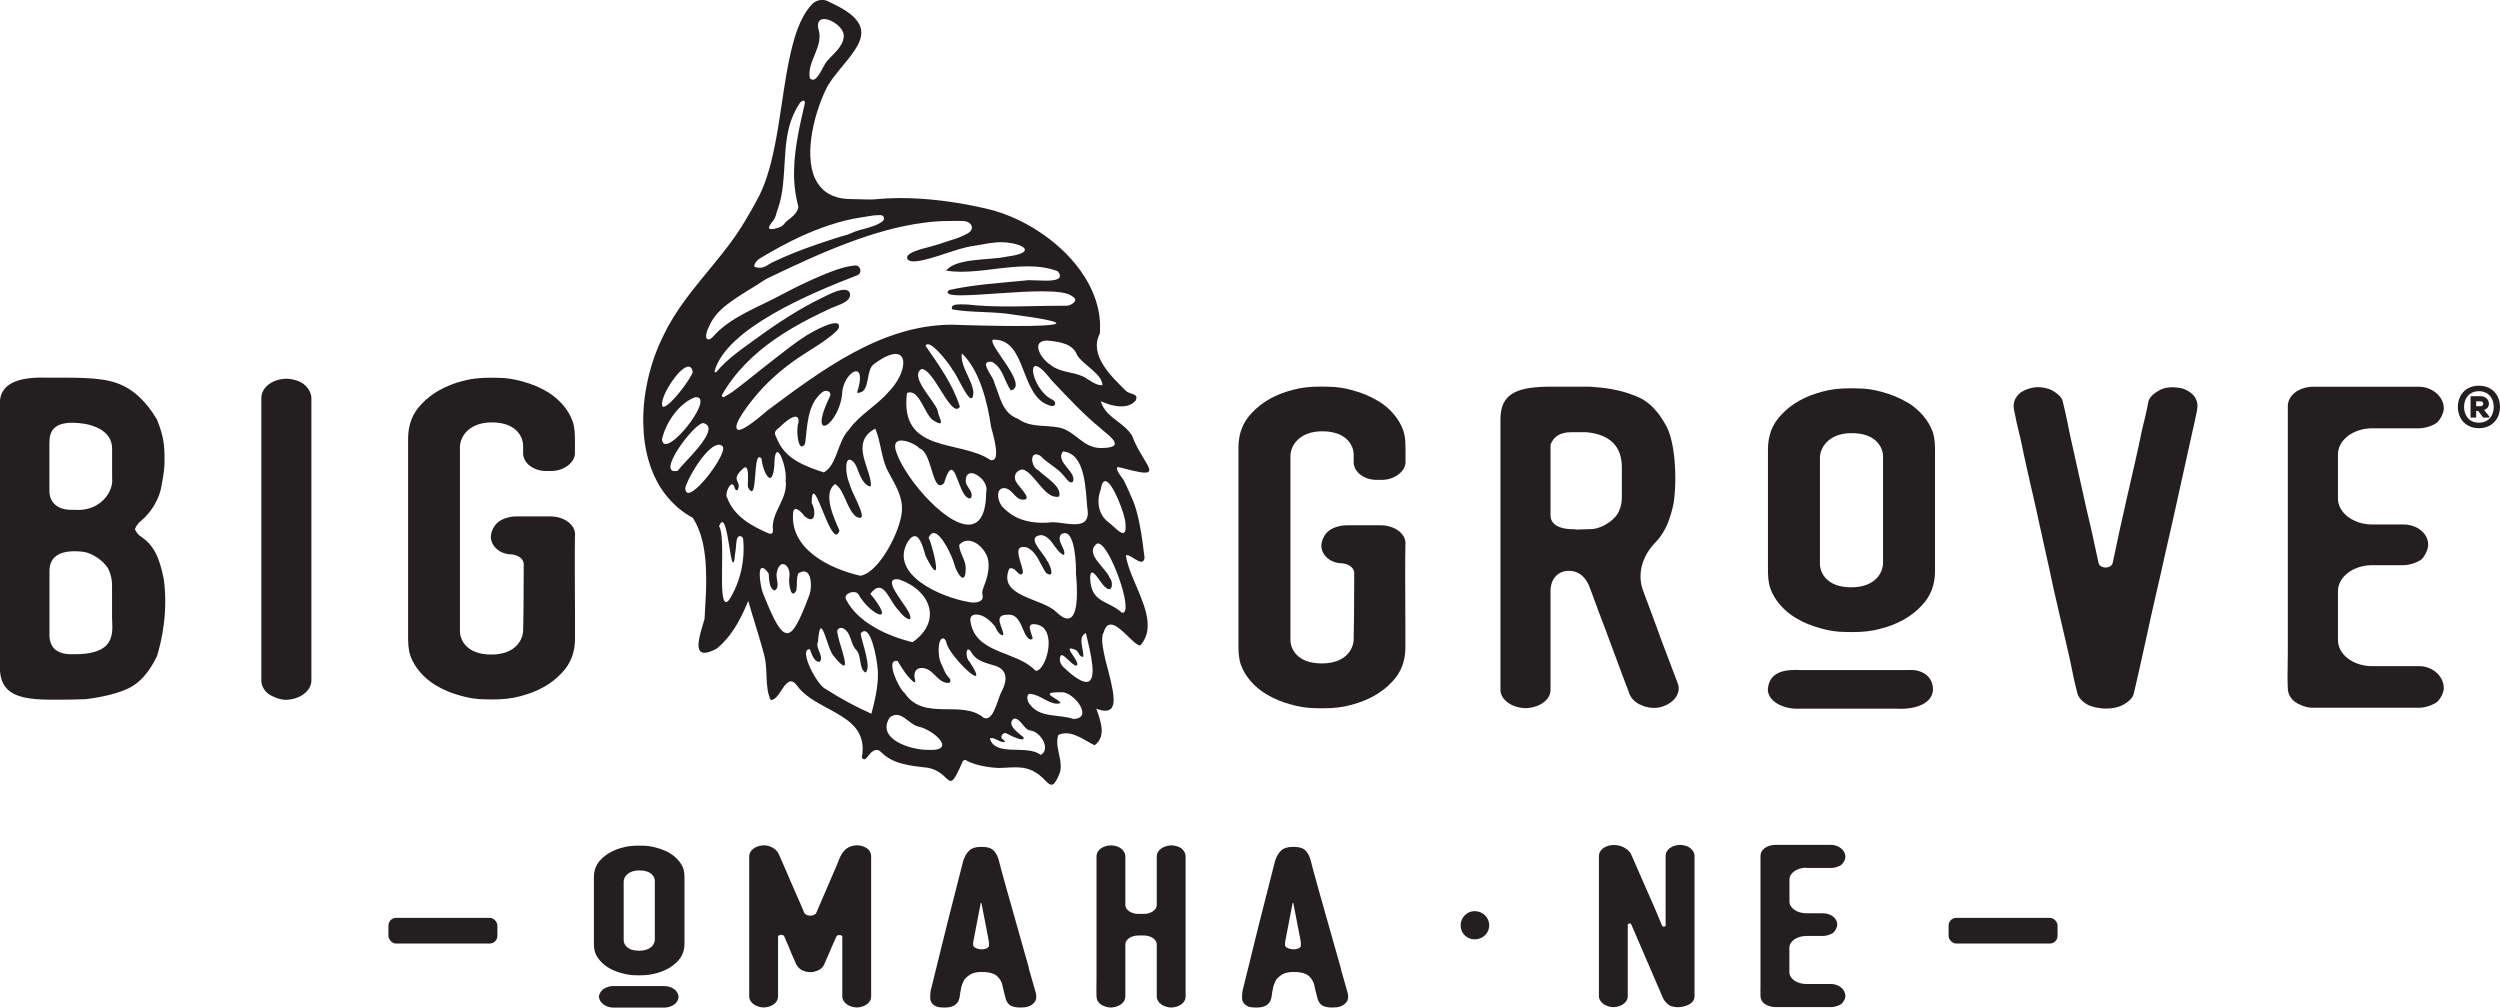
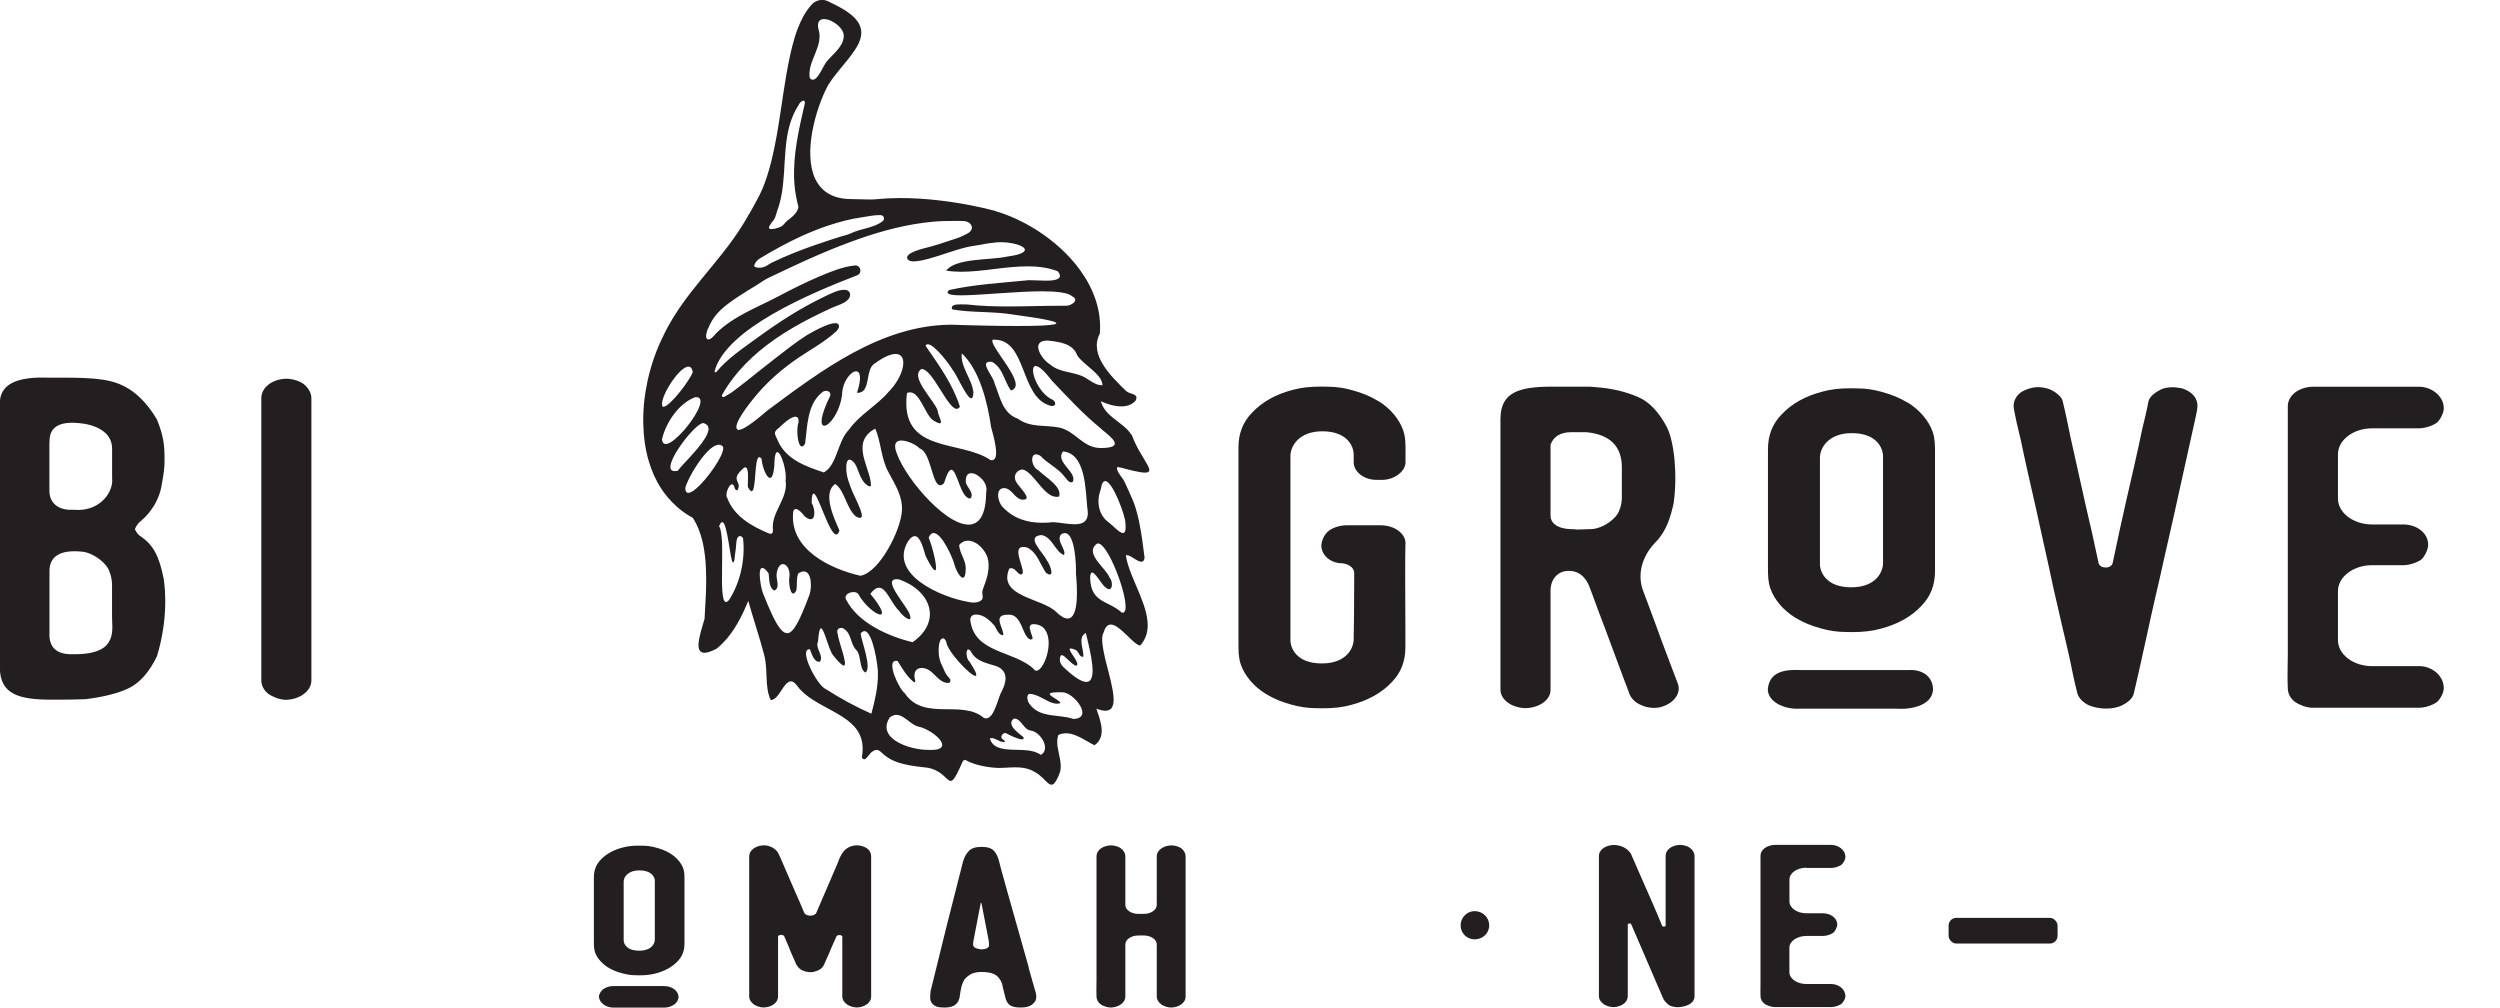
<svg xmlns="http://www.w3.org/2000/svg" id="LOGO" viewBox="0 0 368.42 148.48">
  <defs>
    <style>
      .cls-1 {
        fill: #231f20;
      }
    </style>
  </defs>
  <g>
-     <path class="cls-1" d="M365.31,56.84c-1.98,0-3.1,1.43-3.1,3.13s1.12,3.13,3.1,3.13,3.11-1.43,3.11-3.13-1.12-3.13-3.11-3.13ZM365.31,62.29c-1.39,0-2.18-1.02-2.19-2.32,0-1.3.8-2.32,2.19-2.32s2.19,1.02,2.19,2.32-.79,2.32-2.19,2.32ZM365.58,58.39h-1.5v3.15h.83v-.98h.29l.75.98h.89v-.18l-.78-.96c1.14-.26.91-2.01-.48-2.01ZM365.58,59.86h-.67v-.72h.67c.49,0,.49.72,0,.72Z" />
    <g>
      <path class="cls-1" d="M20.64,78.98c-.49-.32-.76-1-.76-1,0,0,.28-.76.86-1.18,1.63-1.37,2.79-3.35,3.08-5.3.33-1.78.43-2.6.43-3.66,0-2.21-.11-3.53-1.14-6.06-3.21-5.34-6.74-5.71-9.07-5.96l-.26-.03c-.79-.06-2.02-.13-3.58-.13h-2.56c-.12,0-.26,0-.42,0h-.08c-.26,0-.57-.02-.92-.02-1.65,0-4.04.17-5.33,1.43-.6.59-.91,1.37-.91,2.31v38.97c0,3.98,2.81,4.76,7.65,4.76,1.71,0,3.32,0,4.97-.07,2.72-.34,4.81-.87,6.39-1.63,1.61-.78,3.01-2.36,4.14-4.7.65-2.1,1.67-6.42,1.01-11.34-.69-3.5-1.58-5.12-3.52-6.41ZM7.3,65.18c-.03-.96.22-1.67.76-2.15.82-.72,2.27-.9,4.43-.57.95.16,4.03.88,4.03,3.64v4.33c.13,1.06-.33,2.25-1.21,3.17-.96,1.01-2.31,1.55-3.82,1.55-.15,0-.29,0-.44-.02h-.6c-1.95,0-3.17-1.07-3.17-2.79v-7.17ZM15.71,95.07c-.85.89-2.41,1.34-4.65,1.34h-.6c-1.11,0-1.95-.29-2.49-.85-.5-.53-.73-1.32-.68-2.28v-9.09c0-.94.27-1.64.83-2.13.82-.73,2.22-.98,4.26-.73,1.28.24,2.76,1.24,3.46,2.31.33.51.67,1.55.67,2.56v4.68c0,.21.01.43.02.67.05,1.13.12,2.52-.84,3.52Z" />
      <path class="cls-1" d="M44.76,56.6c-.62-.47-1.67-.79-2.61-.79-2.07.07-3.64,1.3-3.64,2.87v41.58c0,.77.39,1.5,1.07,2.02.58.39,1.62.85,2.59.85,2.08-.07,3.72-1.33,3.72-2.87v-41.58c0-.74-.44-1.54-1.14-2.08Z" />
-       <path class="cls-1" d="M80.71,57.77c-1.18-.71-2.3-1.17-3.76-1.57-1.14-.33-2.41-.52-3.51-.52-.38-.01-.75-.02-1.11-.02-1.65,0-2.97.16-4.12.48-2.51.64-4.61,1.81-6.09,3.4-1.34,1.38-1.98,3.06-1.98,5.13v28.89c0,1.03,0,2.09.34,3.08.59,1.68,1.94,3.26,3.7,4.33,1.18.71,2.3,1.17,3.76,1.57,1.14.33,2.41.52,3.51.52.39.01.75.02,1.1.02,1.63,0,2.98-.16,4.12-.48,2.55-.65,4.59-1.79,6.09-3.4,1.34-1.38,1.98-3.06,1.98-5.13,0-.33,0-1.24,0-2.47v-.15c-.02-3.79-.05-10.86-.01-12.36l.02-.33c0-1.46-1.64-2.66-3.65-2.66h-5.03c-.93,0-1.98.32-2.6.79-.75.57-1.14,1.58-1.14,2.29.09,1.43,1.42,2.52,3.09,2.52,1.05.13,1.76.72,1.76,1.43,0,6.09-.05,7.89-.07,8.86,0,.36-.02.6-.02.9,0,1.24-.98,3.57-4.7,3.57s-4.61-2.25-4.61-3.44v-27.13c0-1.46,1.25-3.64,4.7-3.64,3.64,0,4.61,2.16,4.61,3.44v1.11c0,1.44,1.52,2.61,3.39,2.61h.77c1.82,0,3.48-1.24,3.48-2.61v-1.63c0-1.03,0-2.09-.34-3.08-.59-1.68-1.94-3.26-3.7-4.33Z" />
      <path class="cls-1" d="M203.06,59.08c-1.17-.71-2.3-1.17-3.76-1.57-1.13-.33-2.41-.52-3.51-.52-.37-.01-.73-.02-1.07-.02-1.67,0-3,.15-4.15.47-2.55.65-4.59,1.79-6.08,3.4-1.34,1.38-1.98,3.06-1.98,5.13v28.89c0,1.03,0,2.09.35,3.08.59,1.68,1.94,3.26,3.7,4.33,1.17.71,2.3,1.17,3.76,1.57,1.14.33,2.41.52,3.51.52.39.01.75.02,1.1.02,1.63,0,2.98-.16,4.12-.48,2.51-.64,4.61-1.81,6.08-3.4,1.34-1.38,1.98-3.06,1.98-5.13,0-.33,0-1.24,0-2.47v-.46c-.02-3.7-.05-10.58,0-12.04l.02-.33c0-1.46-1.64-2.66-3.65-2.66h-5.03c-.93,0-1.98.32-2.6.79-.75.57-1.13,1.58-1.13,2.29.09,1.43,1.42,2.52,3.09,2.52,1.05.13,1.76.72,1.76,1.43,0,6.08-.05,7.89-.07,8.86,0,.36-.01.6-.01.9,0,1.24-.98,3.57-4.7,3.57s-4.62-2.25-4.62-3.44v-27.13c0-1.46,1.25-3.64,4.7-3.64,3.64,0,4.62,2.16,4.62,3.44v1.11c0,1.44,1.52,2.61,3.39,2.61h.77c1.82,0,3.48-1.24,3.48-2.61v-1.63c0-1.03,0-2.09-.35-3.08-.59-1.68-1.94-3.26-3.7-4.33Z" />
      <path class="cls-1" d="M246.04,97.53l-.03-.08c-.39-1.03-.79-2.06-1.16-3.07-.41-1.16-1.06-2.91-1.69-4.6l-.96-2.57c-.99-2.46-.29-5.23,1.87-7.4,1.54-1.63,2.14-3.68,2.57-5.65.58-4.05.12-9.12-1.03-11.28-1.15-2.17-2.54-3.63-4.12-4.33-1.89-.84-3.98-1.33-6.39-1.5-.45-.07-.89-.07-1.39-.07h-4.94c-4.85,0-7.65.78-7.65,4.76v39.95c0,.67.45,1.42,1.12,1.87.64.48,1.69.8,2.62.8,2.04-.07,3.64-1.24,3.64-2.67v-14.64c0-1.72,1.09-2.92,2.66-2.92h.08c2,0,2.81,1.81,3,2.37.33.82.5,1.31.69,1.84.17.46.33.92.59,1.6.74,1.93,1.46,3.85,2.17,5.79.52,1.4,1.04,2.81,1.57,4.22.11.3.23.61.35.92.18.47.36.92.51,1.38.28.71.94,1.35,1.71,1.64.81.41,1.92.54,2.8.34,1.14-.28,2.08-.94,2.51-1.77.3-.58.33-1.19.1-1.77-.39-1.05-.79-2.1-1.2-3.16ZM239,73.45c0,.88-.33,1.86-.67,2.36-.61.88-2.03,1.92-3.46,2.13-.15.03-.59.04-1.25.06h-.14c-.37.01-.75.03-1.06.04h-.26s0-.05,0-.05h-.07c-1.38.04-2.51-.25-3.09-.82-.33-.32-.5-.72-.5-1.19v-10.44c.44-1.23,1.47-1.85,3.08-1.85h2.19c3.49.33,5.24,2.08,5.24,5.2v4.55Z" />
      <path class="cls-1" d="M321.23,57.18h-.01c-1.02-.22-2.12-.11-2.86.26-.56.29-1.54.89-1.75,1.7-.25,1.4-.59,2.78-.92,4.11-.69,3.35-1.49,6.81-2.2,9.87l-.13.57c-.52,2.32-1.39,6.2-2.02,9.28-.11.41-.52.66-1.04.66,0,0,0,0,0,0-.51,0-.93-.25-1.03-.62-.61-2.92-1.38-6.37-1.88-8.41l-2.3-10.34c-.34-1.67-.68-3.38-1.1-5.07l-.02-.11c-.19-.73-1.23-1.4-1.75-1.65-.47-.2-1.18-.38-1.89-.38-.32,0-.64.04-.94.12-1.03.24-1.8.68-2.18,1.26-.57.79-.51,1.53-.36,2.2.21,1.15.48,2.27.77,3.47l.17.7c.68,3.3,1.44,6.59,2.17,9.78l.04.18c.39,1.81.79,3.62,1.2,5.45.49,2.19.98,4.39,1.44,6.59.38,1.71.78,3.42,1.18,5.13.41,1.74.82,3.47,1.2,5.2l.02.08c.33,1.64.67,3.33,1.09,4.93.19.82,1.05,1.52,1.76,1.82.54.21,1.42.46,2.49.46.88,0,1.71-.17,2.34-.47.68-.35,1.54-.93,1.73-1.73.17-.68.32-1.36.47-2.04.15-.7.3-1.38.47-2.07.33-1.46.64-2.91.96-4.35l.06-.26c.39-1.81.78-3.61,1.2-5.41.47-1.99.92-3.99,1.36-5.99.46-2.04.9-4.02,1.36-5.99.37-1.66.74-3.35,1.11-5.03l.22-.99c.32-1.47.65-2.93.97-4.39.17-.83.36-1.65.55-2.48.22-.94.39-1.72.56-2.59.14-.7.2-1.43-.36-2.21-.45-.61-1.34-1.13-2.16-1.26Z" />
      <path class="cls-1" d="M356.48,98.17h-6.9c-2.78,0-5.04-1.72-5.04-3.83v-7.22c0-2.11,2.26-3.83,5.04-3.83h4.6c.84,0,1.9-.33,2.63-.82.58-.51,1.11-1.71,1.02-2.36-.09-1.59-1.69-2.82-3.65-2.82h-4.6c-2.78,0-5.04-1.72-5.04-3.83v-6.51c0-2.11,2.26-3.83,5.04-3.83h6.9c.84,0,1.9-.33,2.63-.82.59-.52,1.11-1.66,1.02-2.3-.09-1.64-1.76-3.01-3.65-3.01h-15.69c-2.07.07-3.64,1.3-3.64,2.87v36.5c0,.49,0,.98-.02,1.47v.16c-.02,1.12-.04,2.25.02,3.43,0,.78.39,1.52,1.07,2.03.58.39,1.62.85,2.58.85h15.68c.84,0,1.9-.33,2.63-.82.54-.47,1.11-1.53,1.02-2.25-.1-1.7-1.74-3.07-3.65-3.07Z" />
      <g>
        <path class="cls-1" d="M281.11,59.33c-1.17-.7-2.3-1.17-3.76-1.57-1.14-.33-2.41-.52-3.51-.52-.39-.01-.76-.02-1.11-.02-1.64,0-2.97.16-4.11.48-2.55.65-4.6,1.79-6.09,3.4-1.34,1.38-1.99,3.06-1.99,5.13v17.4c0,1.03,0,2.1.35,3.08.59,1.68,1.94,3.26,3.7,4.33,1.17.7,2.3,1.17,3.76,1.57,1.14.33,2.41.52,3.51.52.39.01.75.02,1.1.02,1.63,0,2.98-.16,4.12-.48,2.55-.65,4.6-1.79,6.09-3.4,1.34-1.38,1.99-3.06,1.99-5.13v-17.41c0-1.03,0-2.09-.34-3.08-.59-1.68-1.94-3.26-3.7-4.34ZM277.5,82.98c0,1.23-.98,3.57-4.69,3.57s-4.61-2.25-4.61-3.44v-15.65c0-1.46,1.25-3.63,4.69-3.63,3.64,0,4.61,2.16,4.61,3.44v15.71Z" />
        <path class="cls-1" d="M283.99,99.55c-.66-.59-1.65-.88-2.69-.8-2.12,0-5.3,0-8.4,0h-7.38c-2.35-.12-4.77.12-5,2.83,0,.61.28,1.19.79,1.67,1,.93,2.66,1.25,3.78,1.19,2.59,0,6.29,0,9.64,0h4.83c1.77.12,3.52-.3,4.43-1.08.53-.45.82-1.02.87-1.7v-.18c-.03-.77-.33-1.44-.88-1.93Z" />
      </g>
    </g>
    <path class="cls-1" d="M165.13,68.9c.37.1.71.19,1.03.27.31.08.6.15.86.21.79.18,1.34.27,1.71.27.33,0,.52-.07.59-.2.03-.05.05-.11.05-.17,0-.03,0-.06,0-.1-.05-.34-.37-.87-.79-1.56,0,0,0-.01,0-.01-.21-.34-.44-.72-.68-1.14-.1-.17-.19-.35-.29-.53-.27-.52-.54-1.09-.77-1.7-.01-.03-.03-.06-.04-.1-.04-.06-.09-.12-.13-.18-.21-.29-.44-.56-.7-.81-.31-.3-.64-.56-.99-.83-.11-.09-.23-.17-.34-.26-.23-.17-.45-.35-.67-.53-.77-.63-1.44-1.34-1.75-2.4.43.19.92.38,1.42.52.01,0,.03,0,.04.01.26.07.53.13.79.17.27.04.53.06.79.06.19,0,.37-.01.55-.04.23-.03.45-.09.66-.18.21-.08.4-.19.58-.34.1-.08.19-.16.28-.26.08-.14.12-.26.14-.37.01-.08,0-.14,0-.2-.09-.35-.61-.44-1.05-.61-.07-.03-.15-.06-.21-.09-.09-.05-.17-.1-.24-.16-2.19-2.14-5.55-5.33-3.89-8.47.28-3.39-.9-6.57-2.88-9.33-1.69-2.34-3.96-4.37-6.43-5.93-1.95-1.24-4.02-2.19-6.02-2.78,0,0,0-.01-.01-.02,0-.01-9.03-2.58-17.51-1.76-.38.04-.75.06-1.13.05-.92-.02-2.63-.06-2.63-.06-1.57,0-2.78-.37-3.69-1-.73-.51-1.27-1.2-1.65-2-1.77-3.79.04-10.25,1.86-13.71.18-.29.37-.58.57-.86.1-.14.2-.28.31-.42.57-.76,1.19-1.49,1.76-2.19.1-.13.21-.26.31-.38.05-.06.1-.13.15-.19.1-.13.2-.25.29-.38.38-.5.72-.99.98-1.47.1-.18.19-.36.26-.54.1-.24.18-.48.23-.71.03-.12.05-.24.06-.35.05-.41,0-.82-.14-1.23-.04-.12-.09-.23-.15-.35-.12-.23-.28-.47-.48-.7-.15-.18-.32-.35-.52-.53-.13-.12-.28-.24-.43-.35-.54-.41-1.23-.83-2.09-1.26,0,0-.54-.26-1.08-.53-.28-.14-.58-.2-.88-.2-.26,0-.51.05-.75.14-.12.05-.23.11-.34.18-.11.07-.21.15-.31.25-.17.16-.32.34-.48.53-.15.19-.3.39-.44.6-.14.21-.27.43-.4.66-.32.57-.61,1.21-.87,1.89-.31.82-.58,1.72-.82,2.67-.08.32-.16.64-.23.97-.11.49-.22,1-.32,1.51-.1.51-.2,1.04-.29,1.57-.12.71-.24,1.43-.35,2.16-.2,1.28-.39,2.58-.59,3.87-.09.56-.17,1.11-.26,1.66-.15.92-.31,1.83-.49,2.72-.18.89-.37,1.76-.58,2.6-.08.34-.17.67-.27.99-.4,1.41-.87,2.71-1.45,3.86-.31.61-1.78,3.37-3.19,5.46-.03.05-.07.1-.1.15-.38.56-.78,1.11-1.18,1.65-.32.42-.64.84-.97,1.26-.43.55-.87,1.1-1.32,1.64-.16.19-.31.38-.47.57-.47.57-.94,1.14-1.4,1.71-.47.57-.93,1.15-1.38,1.73-.3.39-.6.78-.89,1.17-1.24,1.69-2.36,3.44-3.26,5.36-.05.1-.1.21-.15.31-.63,1.29-1.18,2.71-1.62,4.19-.19.65-.36,1.31-.51,1.97-.11.52-.21,1.04-.3,1.56-.05.31-.1.63-.14.94,0,.05-.01.09-.02.14-.08.63-.14,1.26-.17,1.9s-.05,1.27-.03,1.9c.04,1.89.29,3.75.8,5.5.43,1.46,1.03,2.83,1.85,4.08.56.86,1.23,1.66,2,2.38.12.11.23.22.35.33.69.6,1.46,1.14,2.31,1.6h0c.63.99,1.08,2.12,1.38,3.33.11.45.21.92.28,1.39.05.32.09.64.13.96.04.31.06.62.09.94,0,.02,0,.05,0,.07.02.31.04.62.05.94.02.5.03,1.01.03,1.52,0,.33,0,.66-.01.99,0,.33-.02.66-.03.99-.04.98-.09,1.94-.15,2.85-.02.3-.04.6-.05.9-.13.48-.32,1.07-.49,1.67-.04.15-.08.3-.12.45-.03.1-.05.2-.07.29-.06.26-.11.51-.15.75-.03.17-.05.34-.06.49,0,.08,0,.16,0,.24,0,.66.24,1.11.88,1.11.21,0,.46-.05.76-.15.3-.1.64-.25,1.04-.46.28-.23.54-.47.8-.72,0,0,0,0,.01-.01.25-.25.48-.5.71-.77.16-.19.32-.39.47-.59.38-.51.73-1.04,1.05-1.59.18-.31.35-.62.51-.94.16-.32.32-.64.47-.96.22-.48.43-.97.63-1.46.18.65.38,1.3.57,1.95s.4,1.31.6,1.96c.4,1.31.8,2.62,1.15,3.94.11.4.19.82.24,1.25.03.29.06.58.08.88.02.3.03.59.04.89.02.45.04.89.07,1.33.02.29.06.58.1.85.04.28.1.55.18.81.07.26.17.51.28.75,0,0,.02,0,.03,0,.36,0,.68-.26.97-.62.01-.01.02-.03.03-.04.08-.1.17-.22.25-.33.09-.12.17-.25.26-.38.06-.09.11-.17.17-.26.03-.04.06-.08.09-.13.04-.06.08-.12.12-.17.07-.1.15-.2.22-.29.15-.17.3-.32.45-.41.12-.08.25-.12.39-.12.18,0,.37.08.57.26.12.11.25.25.38.44,1.57,2.1,4.49,3.1,6.7,4.56.26.17.51.35.75.53.36.28.68.58.97.9.76.87,1.23,1.94,1.2,3.37,0,.36-.05.74-.12,1.14.03.05.06.09.08.13.08.11.17.15.26.15.32,0,.66-.61.98-.94.07-.08.14-.14.21-.17.12-.09.23-.16.33-.2.11-.04.21-.07.31-.07.11,0,.23.03.34.09.11.06.23.14.35.26.34.34.71.63,1.11.87.26.16.54.3.82.42.28.12.57.22.87.31.15.04.3.09.45.12.3.08.61.14.91.2.92.17,1.86.26,2.76.37.67.14,1.19.38,1.6.65.91.58,1.3,1.28,1.71,1.28.1,0,.21-.04.32-.14h0c.05-.05.11-.11.16-.18.01-.02.03-.04.04-.06.05-.07.11-.15.17-.25.07-.11.14-.24.22-.39.24-.45.52-1.07.89-1.9.05-.06.11-.1.18-.13.06-.03.14-.08.2-.04,1.67,1,4.39,1.18,4.83,1.18.84,0,1.69-.09,2.52-.09.75,0,1.49.07,2.19.35.27.1.54.24.79.41.81.45,1.34,1.13,1.78,1.51.2.18.39.29.57.29.3,0,.6-.31.98-1.17.09-.2.18-.43.28-.69h-.02s.02-.02.03-.02h0c.03-.11.05-.23.06-.34.02-.11.02-.23.03-.34,0-.11,0-.23,0-.34-.02-.46-.1-.92-.2-1.37-.02-.12-.05-.24-.08-.35-.07-.34-.14-.68-.19-1.02-.07-.56-.07-1.13.11-1.68.06-.03.12-.05.17-.08s.12-.04.17-.06c.26-.08.52-.12.78-.12,0,0,.01,0,.01,0,.28,0,.56.04.84.11.19.05.37.11.55.18.23.09.45.19.67.3.05.02.09.05.14.07.18.09.35.19.53.29.35.2.69.39,1.01.57.16.09.32.17.48.24.12-.08.22-.17.32-.26.09-.09.18-.19.25-.29.07-.1.14-.2.19-.31.05-.11.1-.21.14-.32.02-.06.04-.11.05-.17.03-.11.05-.23.07-.35s.02-.24.03-.36c0-.06,0-.12,0-.18,0-.24-.04-.49-.08-.73-.02-.12-.05-.25-.08-.37-.03-.12-.06-.24-.09-.37-.02-.06-.03-.12-.05-.18,0,0,0-.01,0-.02-.05-.17-.1-.34-.16-.51-.02-.06-.04-.11-.06-.17-.04-.11-.08-.22-.11-.33-.06-.16-.11-.32-.16-.47.14.05.26.1.39.14.37.12.68.17.94.17.08,0,.16,0,.23-.02.5-.07.78-.38.9-.86.03-.1.04-.2.06-.31,0-.08.02-.15.02-.23,0-.11,0-.22,0-.34,0-.35-.05-.75-.12-1.17-.02-.14-.05-.28-.08-.43-.06-.29-.12-.6-.19-.91-.04-.16-.07-.31-.11-.47-.08-.32-.16-.64-.24-.96-.08-.32-.17-.65-.25-.97-.08-.32-.16-.64-.24-.95-.09-.39-.17-.76-.24-1.12-.05-.27-.1-.54-.13-.79-.02-.17-.04-.35-.06-.51-.01-.14-.02-.28-.02-.41,0-.26.02-.5.06-.7.02-.09.05-.18.08-.26,0,0,0,0,.01,0s.02,0,.02,0c0,0,0,0,0,0,0-.04.02-.07.03-.1.04-.14.09-.27.14-.39.09-.22.19-.39.3-.51.09-.1.19-.18.3-.22.11-.05.22-.07.33-.07.29,0,.61.14.95.36.1.06.19.13.29.21.19.15.39.32.59.5s.4.37.59.55c.1.09.19.19.29.28.1.09.19.18.28.27.09.09.18.17.27.25.04.04.09.08.13.12.35.3.67.51.93.56.1-.11.19-.22.28-.34.34-.46.57-.95.7-1.47.03-.13.06-.26.08-.39.04-.26.06-.53.06-.81,0-.82-.18-1.69-.45-2.57-.04-.15-.09-.29-.14-.44-.15-.44-.32-.89-.5-1.34-.18-.45-.37-.9-.56-1.34-.06-.15-.13-.3-.19-.44-.19-.44-.37-.88-.54-1.31-.4-1.01-.72-1.97-.84-2.86.04-.01.09-.02.13-.02.15,0,.32.06.5.15.09.05.19.1.28.16.05.03.1.06.14.09.34.21.69.44.99.53.08.03.16.04.24.04.09,0,.17-.02.24-.07.05-.03.09-.08.12-.14.05-.09.1-.21.12-.37-.2-1.61-.41-3.29-.73-4.92-.2-1.02-.45-2.03-.78-3-.2-.58-1.48-3.4-1.58-3.54-.17-.23-.33-.46-.48-.67-.06-.09-.12-.17-.17-.25s-.1-.16-.14-.24c-.04-.08-.08-.15-.11-.22-.04-.1-.07-.2-.08-.28,0-.11.02-.21.09-.28.13.04.26.07.38.11ZM162.33,63.26c1.6,1.28,3.43,2.72.06,2.76-.08,0-.15,0-.22,0-2.58,0-3.71-2.53-6.1-3.02-2.12-.41-4.2.05-6.06-1.29-2.34-.83-2.64-3.31-3.46-5.26-.1-.89-2.25-3.14-.67-3.14.1,0,.21,0,.34.03,1.59.88,1.81,2.92,2.75,4.2,2.75-.68-3.38-6.64-2.67-7.48.08,0,.16,0,.24,0,4.82,0,3.75,8.45,8.19,9.71.11.05.22.07.32.07.45,0,.69-.47.13-.9-2.37-1.01-3.64-5-2.55-5,.42,0,1.17.58,2.35,2.12,2.36,2.47,4.69,5.03,7.37,7.18ZM118.15,65.8c.14,0,.3-.12.49-.39.35-2.58.29-5.8,2.5-7.58.17-.16.4-.23.61-.23.37,0,.7.24.6.72-1.55,3.15-1.48,4.42-.88,4.42.73,0,2.25-1.87,2.62-4.52.03-1.96,1.3-3.5,2.07-3.5.59,0,.88.89.13,3.17.04,0,.08,0,.11,0,1.98,0,1.06-3.42,2.46-4.29,1.4-1.02,2.42-1.44,3.12-1.44,1.94,0,1.28,3.25-1.04,5.6-1.75,2.04-4.31,3.38-5.83,5.56-1.7,1.7-1.71,5.18-3.7,6.3-2.64-.87-5.54-1.89-6.77-4.65-.41-1-.82-1.21.19-1.95.4-.43,1.69-1.61,2.39-1.61.31,0,.5.23.47.84-.35.6-.22,3.55.49,3.55ZM116.91,75.37c.07-.26.2-.36.36-.36.42,0,1.06.73,1.27,1.04.39.33.69.47.91.47.76,0,.68-1.55.16-2.41.01-.98.12-1.37.29-1.37.66,0,2.31,6.03,3.34,6.03.18,0,.34-.18.47-.59-.79-1.79-2.56-5.52-.63-6.85,1.4.9,1.62,3.57,3.07,4.8.25.13.44.19.57.19.1,0,.2-.04.25-.14.06-.13.04-.31.01-.45-.04-.23-.12-.45-.2-.67-.1-.28-.22-.55-.33-.81-.13-.29-.26-.58-.4-.87-.13-.28-.26-.56-.39-.84-.11-.24-.21-.48-.3-.72-.13-.34-.23-.69-.35-1.03-.1-.29-.17-.59-.22-.9-.05-.33-.08-.67-.08-1,0-.27.02-.56.11-.81.06-.16.17-.34.37-.34.14,0,.32.09.53.28.46.42.66,1.18.89,1.73.27.66.54,1.26,1.11,1.7.15.12.32.24.51.22.03,0,.06,0,.08-.02.03-.03.04-.08.04-.12.01-.7-.24-1.46-.45-2.12-.35-1.11-.8-2.26-.79-3.44,0-1.29.75-2.24,1.88-2.8.84,1.91.85,4.45,1.94,6.41.95,1.82,2.14,3.54,1.98,5.73-.16,2.79-3.28,9.04-6.11,9.54-4.5-1.02-10.56-3.94-9.9-9.48ZM131.95,66.09c-.17-.86.27-1.17.89-1.17.91,0,2.23.65,2.67,1.16,1.69.52,1.84,5.43,3.04,5.43.17,0,.35-.09.57-.31.44-1.44.78-1.97,1.08-1.97.85,0,1.36,4.23,2.77,4.23.01,0,.03,0,.04,0,.61-.7-.43-1.61-.67-2.29-.11-1.04.27-1.44.79-1.44,1.01,0,2.56,1.49,2.2,2.79-.02,3.47-1.08,4.79-2.61,4.79-3.66,0-9.99-7.64-10.78-11.22ZM138.19,60.53c-.45-1.5-4.22-5-2.4-6.15.01,0,.03,0,.04,0,1.6,0,3.82,5.87,5.16,5.87.17,0,.33-.1.47-.31-1.04-3.3-3.11-6.15-5.06-8.98.07-.16.19-.23.33-.23.97,0,3.29,3.08,3.68,3.82.48.44,2.04,4.15,2.72,4.15.17,0,.29-.25.32-.86-.18-1.97-2-3.88-1.7-5.76,2.62,2.48,3.78,7.21,4.3,10.83.42,1.53,1.38,4.91.12,4.91-.06,0-.14,0-.22-.03-4.4-3.03-13.44-.85-12.29-9.87.16-.07.31-.1.45-.1,1.48,0,2.22,3.28,3.39,4.11.52.32.83.45,1,.45.5,0-.26-1.15-.31-1.83ZM133.87,79.7c.35-.5.66-.69.93-.69.87,0,1.34,2.06,1.61,2.94.76,1.53,1.19,2.1,1.39,2.1.5,0-.4-3.56-.95-4.82.21-.48.46-.68.74-.68,1.18,0,2.79,3.59,3.02,4.52.23.89.86,2.07,1.28,2.07.24,0,.42-.37.43-1.39,0-1.25-.91-2.21-.97-3.43.37-.45.82-.64,1.28-.64,1.19,0,2.23,1.06,2.72,2.05.62,1.24.29,2.92-.16,4.16-.13.36-.29.72-.39,1.1-.1.38,0,.58.02.93.06.7-.82.88-1.35.88-.29,0-.57-.04-.78-.1-3.96-.67-11.88-4.05-8.83-9.01ZM143.82,90.56c.88,0,1.65.53,2.26,1.13.15.15.3.31.44.47.13.15.18.28.26.45.17.33.41.78.76.94.08.04.17.06.26.06.02,0,.04,0,.05,0,.12-.97-1.68-3.02.62-3.02.02,0,.04,0,.06,0,.07,0,.14-.01.2-.01.92,0,1.4.79,1.76,1.52.24.5.74,2.13,1.44,2.14.1,0,.2-.05.23-.14.02-.07,0-.15-.02-.22-.12-.38-.26-.75-.35-1.13-.12-.48.04-.76.52-.77,3.04.05,2.48,4.52,1.2,6.28-.18.27-.49.58-.78.58-.13,0-.26-.06-.37-.23-2.87-2.77-8.88-2.28-9.38-7.33.07-.52.41-.72.85-.72ZM148.74,83.79c.1-.04.19-.06.27-.06.5,0,.85.61,1.24.89.07.02.14.03.19.03,1.15,0-1.59-4.05.35-4.05.16,0,.35.03.58.09,1.49.72,1.9,2.46,2.78,3.73.25.18.43.25.56.25.59,0-.07-1.68-.46-2.11-.41-1.03-3.25-3.5-.78-3.71,1.59.24,2.03,2.48,3.33,2.95.37-.88-1.21-2.08-.43-3.06.2-.12.38-.18.55-.18,1.5,0,1.69,4.65,1.64,5.97.15,1.59.56,6.62-1.23,6.62-.43,0-.99-.29-1.71-1-2.13-2.04-8.66-2.22-6.88-6.36ZM158.35,77.26c-1.01,0-2.22-.27-3.16-.31-.53.06-1.05.09-1.57.09-2.17,0-4.23-.59-5.81-2.28-.75-.64-1.2-2.83.16-2.83.07,0,.14,0,.21.02,1,.23,1.32,1.39,2.31,1.67.11.01.2.02.29.02,1.5,0-.7-1.94-1.01-2.6-.53-.83-.02-1.8.96-1.86,1.7.52,3.08,4.04,4.98,4.04.12,0,.25-.01.38-.05.43-1.51-2.06-2.85-3.06-3.86-1.01-.45-1.28-2.35-.35-2.35.18,0,.4.07.66.23,1.06,1.14,2.57,1.79,3.53,3.04.27.28.57.85.99.85.07,0,.15-.02.23-.06.7-1.47-2.66-2.91-1.44-4.49,3.38.29,3.31,5.7,3.59,8.38.34,1.91-.62,2.35-1.9,2.35ZM162.46,56.76c-.05,0-.11.01-.16.01-.82,0-1.75-.76-2.46-1.17-.09-.05-.19-.1-.28-.14-1.54-.7-3.4-.56-4.78-1.73-.9-.53-1.91-1.9-1.77-2.77.08-.45.46-.77,1.34-.77.02,0,.04,0,.05,0,1.81.18,3.74.47,4.35,2.18.94,1.45,3.7,2.76,3.72,4.4ZM120.61,4.27c-.24-1.05.19-1.46.83-1.46,1.17,0,3.06,1.37,2.9,2.64-.14,1.49-1.58,2.5-2.48,3.58-.5.54-1.27,2.72-2.08,2.72-.15,0-.29-.07-.44-.23-.46-2.46,2.11-4.69,1.27-7.24ZM113.33,33.54s0-.07.02-.11c.15-.45.55-.78.78-1.19.19-.35.24-.69.36-1.04.01-.03.02-.06.03-.1.27-.72.47-1.46.62-2.22.88-4.51-.07-9.45,2.61-13.5.1-.26.44-.55.66-.55.14,0,.23.11.19.43-.86,3.73-1.75,7.51-1.56,11.3.05,1.11.21,2.21.47,3.32.05.2.09.4.15.6-.08.65-.54,1.14-1.02,1.55-.08.07-.17.14-.26.21-.16.12-.31.24-.46.37-.24.21-.41.5-.67.69-.13.09-.28.16-.43.21-.37.14-.75.25-1.15.25,0,0,0,0-.01,0-.14,0-.31-.04-.34-.18,0-.01,0-.03,0-.04ZM111.18,39.03c.16-.41.43-.72.79-.94,2.05-1.23,4.12-2.38,6.27-3.35,1.25-.56,2.52-1.07,3.84-1.51,1.61-.53,3.27-.98,4.95-1.21.81-.11,1.67-.32,2.51-.32.09,0,.18,0,.27,0,.03,0,.06.01.09.02.38.09.51.6.19.86-1.23,1.01-3.31,1.11-4.69,1.8-.49.24-1.1.35-1.63.52-.57.18-1.13.37-1.7.55-1.13.37-2.26.76-3.38,1.17-1.12.41-2.22.85-3.31,1.33-.54.24-1.08.48-1.61.74-.46.22-.82.57-1.32.7-.17.05-.35.07-.53.07-.2,0-.41-.03-.6-.1-.05-.02-.11-.04-.14-.09-.05-.07-.03-.18,0-.26ZM104.35,48.45c.28-.75.68-1.44,1.19-2.06.93-1.11,2.23-2.01,3.44-2.8.81-.53,1.63-1.03,2.46-1.53.58-.35,1.16-.8,1.76-1.09,3.89-1.86,7.79-3.7,11.83-5.2.47-.18.95-.35,1.42-.52,3.59-1.26,7.3-2.24,11.09-2.58.99-.09,1.97-.11,2.95-.11.34,0,.68,0,1.02,0,.38,0,.77,0,1.11.16.34.15.63.49.61.87-.02.27-.2.51-.42.67-.13.1-.27.17-.42.25-.1.05-.2.1-.3.15-.77.4-1.54.59-2.35.87-.92.31-1.84.61-2.78.86-.95.25-1.92.46-2.77.94-.27.16-.57.41-.5.72.06.3.41.43.72.46.08,0,.17.01.25.01.33,0,.66-.05.99-.11,1.85-.36,3.61-1.06,5.4-1.6.9-.27,1.82-.51,2.76-.63.86-.11,1.66-.34,2.54-.4.36-.06.75-.09,1.14-.09.59,0,1.18.06,1.72.17.4.08.76.18,1.06.3,1.21.49,1.28,1.25-2.01,1.68-2.39.51-7.42.18-8.82,2.04.72.12,1.46.17,2.22.17,3.11,0,6.53-.8,9.77-.8,1.54,0,3.04.18,4.45.72.93,1.17-.31,1.39-1.77,1.39-.85,0-1.77-.07-2.37-.07-.19,0-.34,0-.46.03-3.8.38-7.67.59-11.4,1.42-.66.59.16.78,1.75.78,2.83,0,8.1-.59,11.95-.59,2.15,0,3.87.19,4.46.76,1.06.51-.13,1.36-.88,1.37-.32,0-.63,0-.95,0-2.54,0-5.1.1-7.64.1-.95,0-1.89-.02-2.84-.05-1.07-.04-2.14-.12-3.21-.24-.04,0-.08,0-.13,0-.21,0-.51-.02-.82-.02-.75,0-1.56.1-1.23.75,2.93.52,6.14.25,9.17.79.18.02.34.05.51.07,7.14.97,6.57,1.38,3.46,1.52-1.02.05-2.3.06-3.68.06s-2.98-.02-4.42-.05c-2.25-.04-4.25-.11-5.19-.14-10.33.05-19.17,6.75-27.12,12.66-2.37,2.05-3.65,2.84-4.19,2.84-.06,0-.13-.01-.19-.05-.9-.6,2.01-4.14,2.37-4.59,1.84-2.3,4.15-4.32,6.58-5.97,1.84-1.25,3.83-2.31,5.48-3.81.26-.23.53-.52.52-.87-.04-1.41-4.24,1.03-4.74,1.34-1.64,1.03-3.15,2.26-4.69,3.44-1.43,1.1-2.83,2.24-4.25,3.36-.69.54-1.38,1.08-2.09,1.6-.22.16-.63.38-1.02.62-.04.02-.08.05-.12.07-.04.02-.08.04-.12.04-.16,0-.29-.18-.2-.34,1.88-3.32,4.65-6.02,7.77-8.19,1.74-1.21,3.59-2.27,5.48-3.23.95-.48,1.91-.94,2.87-1.38.78-.36,2.09-.67,2.59-1.43.19-.29.23-.7.01-.97-.18-.22-.46-.28-.75-.28-.11,0-.21,0-.32.02-.93.14-1.84.64-2.68,1.04-3.49,1.67-6.77,3.81-9.89,6.09-1.97,1.44-4.32,3-5.91,4.95-.03.04-.07.06-.12.06-.09,0-.18-.09-.15-.2,1.76-6.24,13.98-11.39,21.01-14.1.78-.3.54-1.45-.25-1.45-.03,0-.06,0-.09,0-1.84.19-3.64.95-5.32,1.66-1.97.84-3.89,1.8-5.78,2.8-3.16,1.69-6.73,2.96-9.32,5.51-.25.25-1.01,1.32-1.42.79-.23-.29.06-1.12.18-1.45ZM101.45,54.03c.31,0,.54.23.64.79-.27.98-3.33,5.13-4.35,5.13-.02,0-.03,0-.05,0-.8-.89,2.32-5.92,3.76-5.92ZM97.56,64.72c.57-2.45,2.49-5.32,4.91-6.19,3.19-.25-4.67,9.59-4.91,6.19ZM103.62,62.34c.17.04.3.1.42.17,1.24.78-.84,3.2-2.51,5.01-.74.81-1.4,1.49-1.64,1.85-3.5.81,2.42-7.04,3.73-7.02ZM103.16,71.47c-.68.69-1.31,1.16-1.72,1.16-.27,0-.44-.21-.45-.69.22-1.24,2.85-5.8,4.62-6.35.11-.03.22-.05.33-.05.18,0,.35.06.5.18.72.49-1.46,3.92-3.28,5.75ZM107.38,88.48c-.15.16-.28.24-.39.24-1.24,0,.03-9.69-1.02-11.17.17-.42.32-.61.46-.61.8,0,1.18,5.95,1.6,5.95.23,0,.25-.91.27-1.06.1-.64.18-1.28.22-1.93.02-.3.13-.9.54-.9.13,0,.28.09.44.3.35,3.13-.38,6.54-2.11,9.19ZM107.16,73.35c-.36-.38.23-1.98.72-1.98.09,0,.18.06.26.18.11.25.14.69.46.69.03,0,.07,0,.1-.01.73-1.43-1.27-1.34.89-3.26.1-.07.18-.1.25-.1.62,0,.31,2.39.37,2.89.24.45.41.63.55.63.72,0,.36-5.02,1.14-5.02.09,0,.2.07.33.23.1,1.22.73,2.83,1.24,2.83.28,0,.53-.49.64-1.81.01-1.45.2-1.99.45-1.99.56,0,1.42,2.84,1.21,4.16.43,2.7-2.16,4.66-1.87,7.3.03.39-.08.57-.33.57-.09,0-.21-.03-.34-.08-2.53-1.07-5.09-2.54-6.07-5.23ZM115.98,93.3c-.93,0-1.91-1.8-3.39-5.51-.46-.86-1.01-4.11-.25-4.11.2,0,.5.23.93.81.11.81,0,2.16.86,2.54.89-.42.2-1.73.32-2.49.15-1,.54-1.41.93-1.41.55,0,1.1.82.95,1.91-.13.63.07,2.43.56,2.43.13,0,.29-.13.46-.45.17-.82-.04-1.77.3-2.52.31-.2.58-.29.81-.29,1.15,0,1.2,2.28.85,3.38-1.42,3.78-2.35,5.73-3.32,5.73ZM128.41,105.18c-2.19-.97-4.59-2.26-6.69-3.62-1.25-.44-4.08-5.88-2.44-5.88.02,0,.05,0,.07,0,.25.6.58,1.84,1.34,1.84.05,0,.09,0,.14-.01.63-.86-.76-2.02-.28-2.97.1-1.42.26-1.95.44-1.95.45,0,1.1,3.04,1.74,3.93.9,1.12,1.39,1.56,1.62,1.56.66,0-.77-3.49-.92-4.73-.17-.5.12-.82.51-.82.16,0,.34.06.51.19,1.05.73.87,2.23,1.76,3.09.77.82.35,2.74,1.33,3.3.98-.7-.58-4.57-.71-5.75.2-.24.38-.35.56-.35,1.24,0,2.04,5.25,1.99,6.3.02,1.94-.47,4.05-.97,5.87ZM124.66,88.32c-.28-.64.48-1.07,1.12-1.07.3,0,.58.1.71.31.96,1.71,2.62,3,3.24,3,.51,0,.33-.86-1.47-3.05.49-.64.9-.9,1.27-.9,1.13,0,1.84,2.39,3,3.44.17.36,1.08,1.2,1.47,1.2.17,0,.23-.16.1-.59-.22-1.15-4.22-5.3-1.98-5.3.12,0,.26.01.42.04,4.68,1.66,6.31,6.17,1.95,9.24-3.6-.86-8.12-2.88-9.83-6.34ZM137.22,110.52c-.17,0-.36,0-.57-.02-.01,0-.02,0-.04,0-2.5,0-7.54-1.64-5.48-4.78.35-.26.67-.37.97-.37,1.15,0,2.09,1.46,3.23,1.72,2.17.45,5.59,3.45,1.87,3.45ZM145.02,105.82c-3.25-2.81-8.85.54-11.68-3.65-.84-.62-2.8-4.78-1.29-4.78.07,0,.15,0,.23.03.73,1.16,1.3,2.19,2.36,3.08.11.09.28-.02.24-.16-.38-1.32.16-1.9.94-1.9,1.68,0,2.17,1.97,3.72,2.2.14.02.3.02.41-.07.13-.11.13-.31.07-.46-.07-.15-.19-.27-.3-.39-.47-.5-.61-1.09-.91-1.67-.28-.54-.43-1.14-.47-1.75-.03-.4-.07-2.22.64-2.22.14,0,.3.13.45.44.11,1.45,3.61,5.09,4.32,5.09.29,0,.12-.59-.9-2.15-.43-.27-.58-1.75-.16-1.75.09,0,.2.06.34.21.75,1.57,2.35,1.77,3.82,2.26,1.71.66,1.52,2.24.82,3.6-.61.98-1.1,4.08-2.36,4.08-.08,0-.17-.01-.26-.04ZM153.38,111.25c-2.07-1.6-6.68.35-7.51-2.42.09-.04.18-.06.28-.06.54,0,1.13.58,1.75.58.07,0,.14,0,.2-.02-.05-.23-.18-.28-.29-.35-.49-.26-.14-.95.31-.95.06,0,.12.01.18.04.35.21,1.73.89,2.31.89.21,0,.31-.09.2-.34-.7-.58-2.59-1.85-1.39-2.72.02,0,.04,0,.06,0,1.06,0,1.33,1.67,2.47,1.77,1.44.24,2.94,2.73,1.43,3.58ZM158.18,105.95c-2.15-.74-4.96-.09-6.44-2.19-.36-.37-.57-1.51.06-1.51.07,0,.14.01.23.04,1.23.14,2.54,1.41,3.74,1.41.17,0,.34-.03.5-.08-.06-.61-3.37-1.6-.21-1.6.15,0,.31,0,.48,0h0c1.73,0,4.71,3.86,1.63,3.93ZM160.08,100.49c-.67,0-1.75-.64-3.43-2.24-.41-.46-.59-.97-.37-1.58.04-.08.11-.12.18-.12.49,0,1.56,1.54,2.16,1.54.02,0,.04,0,.06,0,.53-.49-1.63-2.53-.89-2.53.12,0,.32.06.63.18.51.11.59,1.05,1.11,1.05.03,0,.07,0,.11-.01.14-.98-.91-2.88.38-3.49.74,3.03,1.77,7.2.07,7.2ZM165.42,90.29s-.06,0-.09,0c-2.09-1.89-4.56-1.37-4.68-5.13.02-.57.13-.79.3-.79.49,0,1.47,1.9,1.97,2.18.21.19.39.28.53.28.54,0,.53-1.21.08-1.69-.57-1.48-3.73-3.52-1.93-4.98.07-.05.14-.07.22-.07,1.69,0,5.33,10.21,3.61,10.21ZM165.86,77.09c.09,1.09-.07,1.46-.38,1.46-.51,0-1.4-1.05-2.11-1.58-1.55-1.12-1.8-3.18-1.15-4.86.13-.86.37-1.21.65-1.21,1.1,0,2.98,5.11,2.98,6.19Z" />
  </g>
  <g>
    <path class="cls-1" d="M98.66,125.7c-.64-.36-1.24-.6-2.03-.8-.61-.17-1.31-.27-1.9-.27h0c-.73-.02-1.82-.03-2.81.23-1.38.33-2.49.92-3.3,1.74-.74.72-1.1,1.59-1.1,2.68v9.52c0,.53,0,1.07.19,1.6.33.87,1.07,1.69,2.03,2.25.64.36,1.24.6,2.03.8.61.17,1.31.27,1.9.27h0c.18,0,.38.01.59.01.67,0,1.47-.05,2.21-.24,1.38-.33,2.49-.92,3.3-1.74.74-.72,1.1-1.6,1.1-2.68v-9.52c0-.53,0-1.07-.19-1.6-.33-.87-1.07-1.69-2.03-2.25ZM96.5,138.49c0,.56-.48,1.61-2.32,1.61s-2.27-1.01-2.27-1.54v-8.65c0-.66.62-1.64,2.32-1.64,1.79,0,2.27.97,2.27,1.54v8.68Z" />
    <path class="cls-1" d="M97.89,145.31h-7.49c-.5,0-1.04.15-1.48.44-.31.25-.66.7-.66,1.16.11.9,1.03,1.58,2.15,1.58h7.49c.51,0,1.08-.18,1.47-.46.38-.27.63-.73.63-1.14h0c-.05-.89-.98-1.57-2.1-1.57Z" />
    <path class="cls-1" d="M127.73,125c-.36-.26-.95-.43-1.48-.43h0c-1.84.09-2.36,1.46-2.74,2.45-.05.13-.1.25-.14.36-.27.62-.54,1.23-.8,1.85-.26.6-.51,1.2-.78,1.82-.16.39-.39.93-.66,1.53-.27.61-.56,1.28-.83,1.93-.13.3-.54.43-.89.43h0c-.35,0-.76-.13-.89-.43-.45-1.06-.95-2.24-1.26-2.91-.27-.65-.55-1.29-.84-1.93-.28-.64-.56-1.28-.83-1.93l-.81-1.84c-.32-.77-1.26-1.33-2.23-1.33-1.2.04-2.14.74-2.14,1.6v20.7c0,.42.25.83.67,1.14.32.23.9.46,1.48.46,1.19-.04,2.1-.73,2.1-1.6v-8.84c0-.18.25-.24.3-.25.23-.05.53.01.61.2.14.34.29.68.43,1,.22.51.41.95.52,1.27l.87,1.97h.03c.18.36.53.67.91.82.44.21,1.12.29,1.62.18l.09-.04s.05-.02.08-.03c.65-.15,1.13-.53,1.33-1.02.22-.52.45-1.03.68-1.53.22-.54.67-1.58,1.13-2.59.08-.18.36-.25.58-.2.07.01.29.07.29.25v8.81c0,.42.25.83.67,1.14.32.23.9.46,1.48.46,1.19-.04,2.1-.73,2.1-1.6v-20.7c0-.45-.23-.89-.63-1.17Z" />
    <path class="cls-1" d="M151.62,142.62c-2.77-9.78-4.29-15.16-4.42-15.81-.14-.56-.37-1.02-.72-1.42-.35-.39-.96-.59-1.82-.59s-1.47.19-1.86.58c-.38.38-.68.9-.87,1.55l-2.39,9.4-2.4,9.72c-.04.42-.09.86-.04,1.27.05.17.1.37.27.56.17.21.43.38.73.49.24.07.61.11,1.05.11.94,0,2.05-.18,2.28-1.61.04-.38.12-.85.26-1.49.17-.56.38-1,.58-1.2.4-.39.74-.62,1.06-.73.36-.14.78-.21,1.32-.21.7,0,1.28.08,1.69.25.43.15.79.46,1.06.91.21.35.34.72.38,1.08l.31,1.25c.15.78.46,1.29.93,1.51.44.21,1.1.28,1.91.21.45-.04.83-.17,1.14-.39h0c.62-.49.86-.97.43-2.23l-.91-3.2ZM145.43,139.75c-.3.12-.62.17-.89.15-.3-.03-.62-.12-.89-.26-.11-.11-.21-.21-.24-.31-.03-.1,0-.33.03-.6l1.09-5.66s.08-.02.1-.01l1.08,5.58c.04.34.04.59.04.75,0,.07-.09.21-.32.36Z" />
    <path class="cls-1" d="M174.08,125c-.41-.26-.98-.42-1.47-.42h0c-1.2.04-2.14.74-2.14,1.6v7.19c0,.72-.86,1.31-1.91,1.31h-.81c-1.05,0-1.91-.59-1.91-1.31v-7.19c0-.42-.26-.88-.67-1.17-.36-.26-.95-.43-1.48-.43h0c-1.19.04-2.1.73-2.1,1.6v18.17c0,.27,0,.54-.01.81,0,.55-.02,1.13.01,1.72,0,.44.23.85.64,1.15.33.21.92.45,1.47.45,1.2-.04,2.14-.74,2.14-1.6v-7.71c0-.72.86-1.31,1.91-1.31h.81c1.05,0,1.91.59,1.91,1.31v7.71c0,.42.25.83.67,1.14.32.23.9.46,1.48.46,1.19-.04,2.1-.73,2.1-1.6v-20.7c0-.41-.24-.85-.64-1.18Z" />
-     <path class="cls-1" d="M197.62,142.78c-2.8-9.88-4.34-15.32-4.46-15.97-.14-.56-.38-1.02-.72-1.42-.34-.39-.96-.59-1.82-.59s-1.47.19-1.86.58c-.38.38-.68.9-.87,1.55l-2.39,9.4-2.4,9.73c-.04.42-.09.86-.04,1.26.05.17.1.37.27.56.17.2.43.38.73.49.24.07.61.11,1.05.11.94,0,2.05-.18,2.28-1.61.04-.38.12-.83.26-1.49.17-.56.38-1,.58-1.2.4-.39.74-.62,1.06-.73.37-.14.79-.21,1.32-.21.7,0,1.28.08,1.69.25.43.15.79.46,1.06.91.21.36.34.72.38,1.08l.31,1.25c.15.78.46,1.29.93,1.51.44.21,1.09.28,1.91.21.45-.04.83-.17,1.14-.39h0c.62-.49.86-.97.43-2.23l-.86-3.04ZM191.39,139.75c-.3.12-.63.17-.89.15-.3-.03-.62-.12-.89-.26-.11-.1-.21-.2-.24-.3-.03-.1,0-.33.03-.6l1.09-5.66s.07-.02.1-.01l1.08,5.58c.04.34.04.59.04.75,0,.07-.09.21-.32.36Z" />
    <path class="cls-1" d="M217.31,134.27c-1.13,0-2.06.94-2.06,2.1s.92,2.06,2.06,2.06c1.2,0,2.15-.9,2.15-2.06s-.94-2.1-2.15-2.1Z" />
    <path class="cls-1" d="M249.04,124.94c-.36-.26-.95-.43-1.48-.43h0c-1.19.04-2.1.73-2.1,1.6v10.33s-.06.08-.15.1c-.13.03-.31,0-.35-.08-.24-.6-.5-1.2-.75-1.79-.17-.4-.35-.8-.51-1.2-.38-.86-.75-1.71-1.13-2.57-.37-.86-.75-1.72-1.13-2.57l-.04-.09c-.35-.81-.7-1.62-1.06-2.43-.51-.81-1.47-1.29-2.57-1.29-1.2.04-2.14.74-2.14,1.6v20.7c0,.42.25.83.67,1.14.32.23.9.46,1.48.46h0c1.19-.04,2.1-.73,2.1-1.6v-10.62s.07-.08.18-.1c.15-.03.29.01.32.09.25.57.5,1.14.74,1.72s.5,1.15.74,1.71c.36.86.73,1.72,1.11,2.58.37.86.74,1.71,1.11,2.58.33.74.66,1.51.99,2.28l.1.23c.1.17.58.78,1.01.94.45.18.99.24,1.46.17,1.3-.16,2.08-.75,2.08-1.57v-20.7c0-.43-.26-.88-.67-1.17Z" />
    <path class="cls-1" d="M266.19,127.91h3.65c.48,0,1.06-.17,1.49-.44.34-.28.68-.89.62-1.31-.05-.9-1.02-1.65-2.1-1.65h-8.31c-1.19.04-2.1.73-2.1,1.6v18.17c0,.27,0,.54,0,.81,0,.55-.02,1.13,0,1.72,0,.44.23.85.64,1.15.33.21.92.45,1.46.45h8.3c.48,0,1.06-.17,1.49-.44.34-.28.67-.86.62-1.28-.06-.93-1-1.68-2.1-1.68h-3.65c-1.38,0-2.5-.78-2.5-1.74v-3.6c0-.96,1.12-1.74,2.5-1.74h2.44c.48,0,1.06-.17,1.49-.44.37-.3.67-.96.62-1.34-.05-.87-.98-1.56-2.1-1.56h-2.44c-1.38,0-2.5-.78-2.5-1.74v-3.24c0-.96,1.12-1.74,2.5-1.74Z" />
-     <rect class="cls-1" x="57.24" y="135.26" width="16.06" height="3.79" rx="1.14" ry="1.14" />
    <rect class="cls-1" x="287.16" y="135.26" width="16.06" height="3.79" rx="1.14" ry="1.14" />
  </g>
</svg>